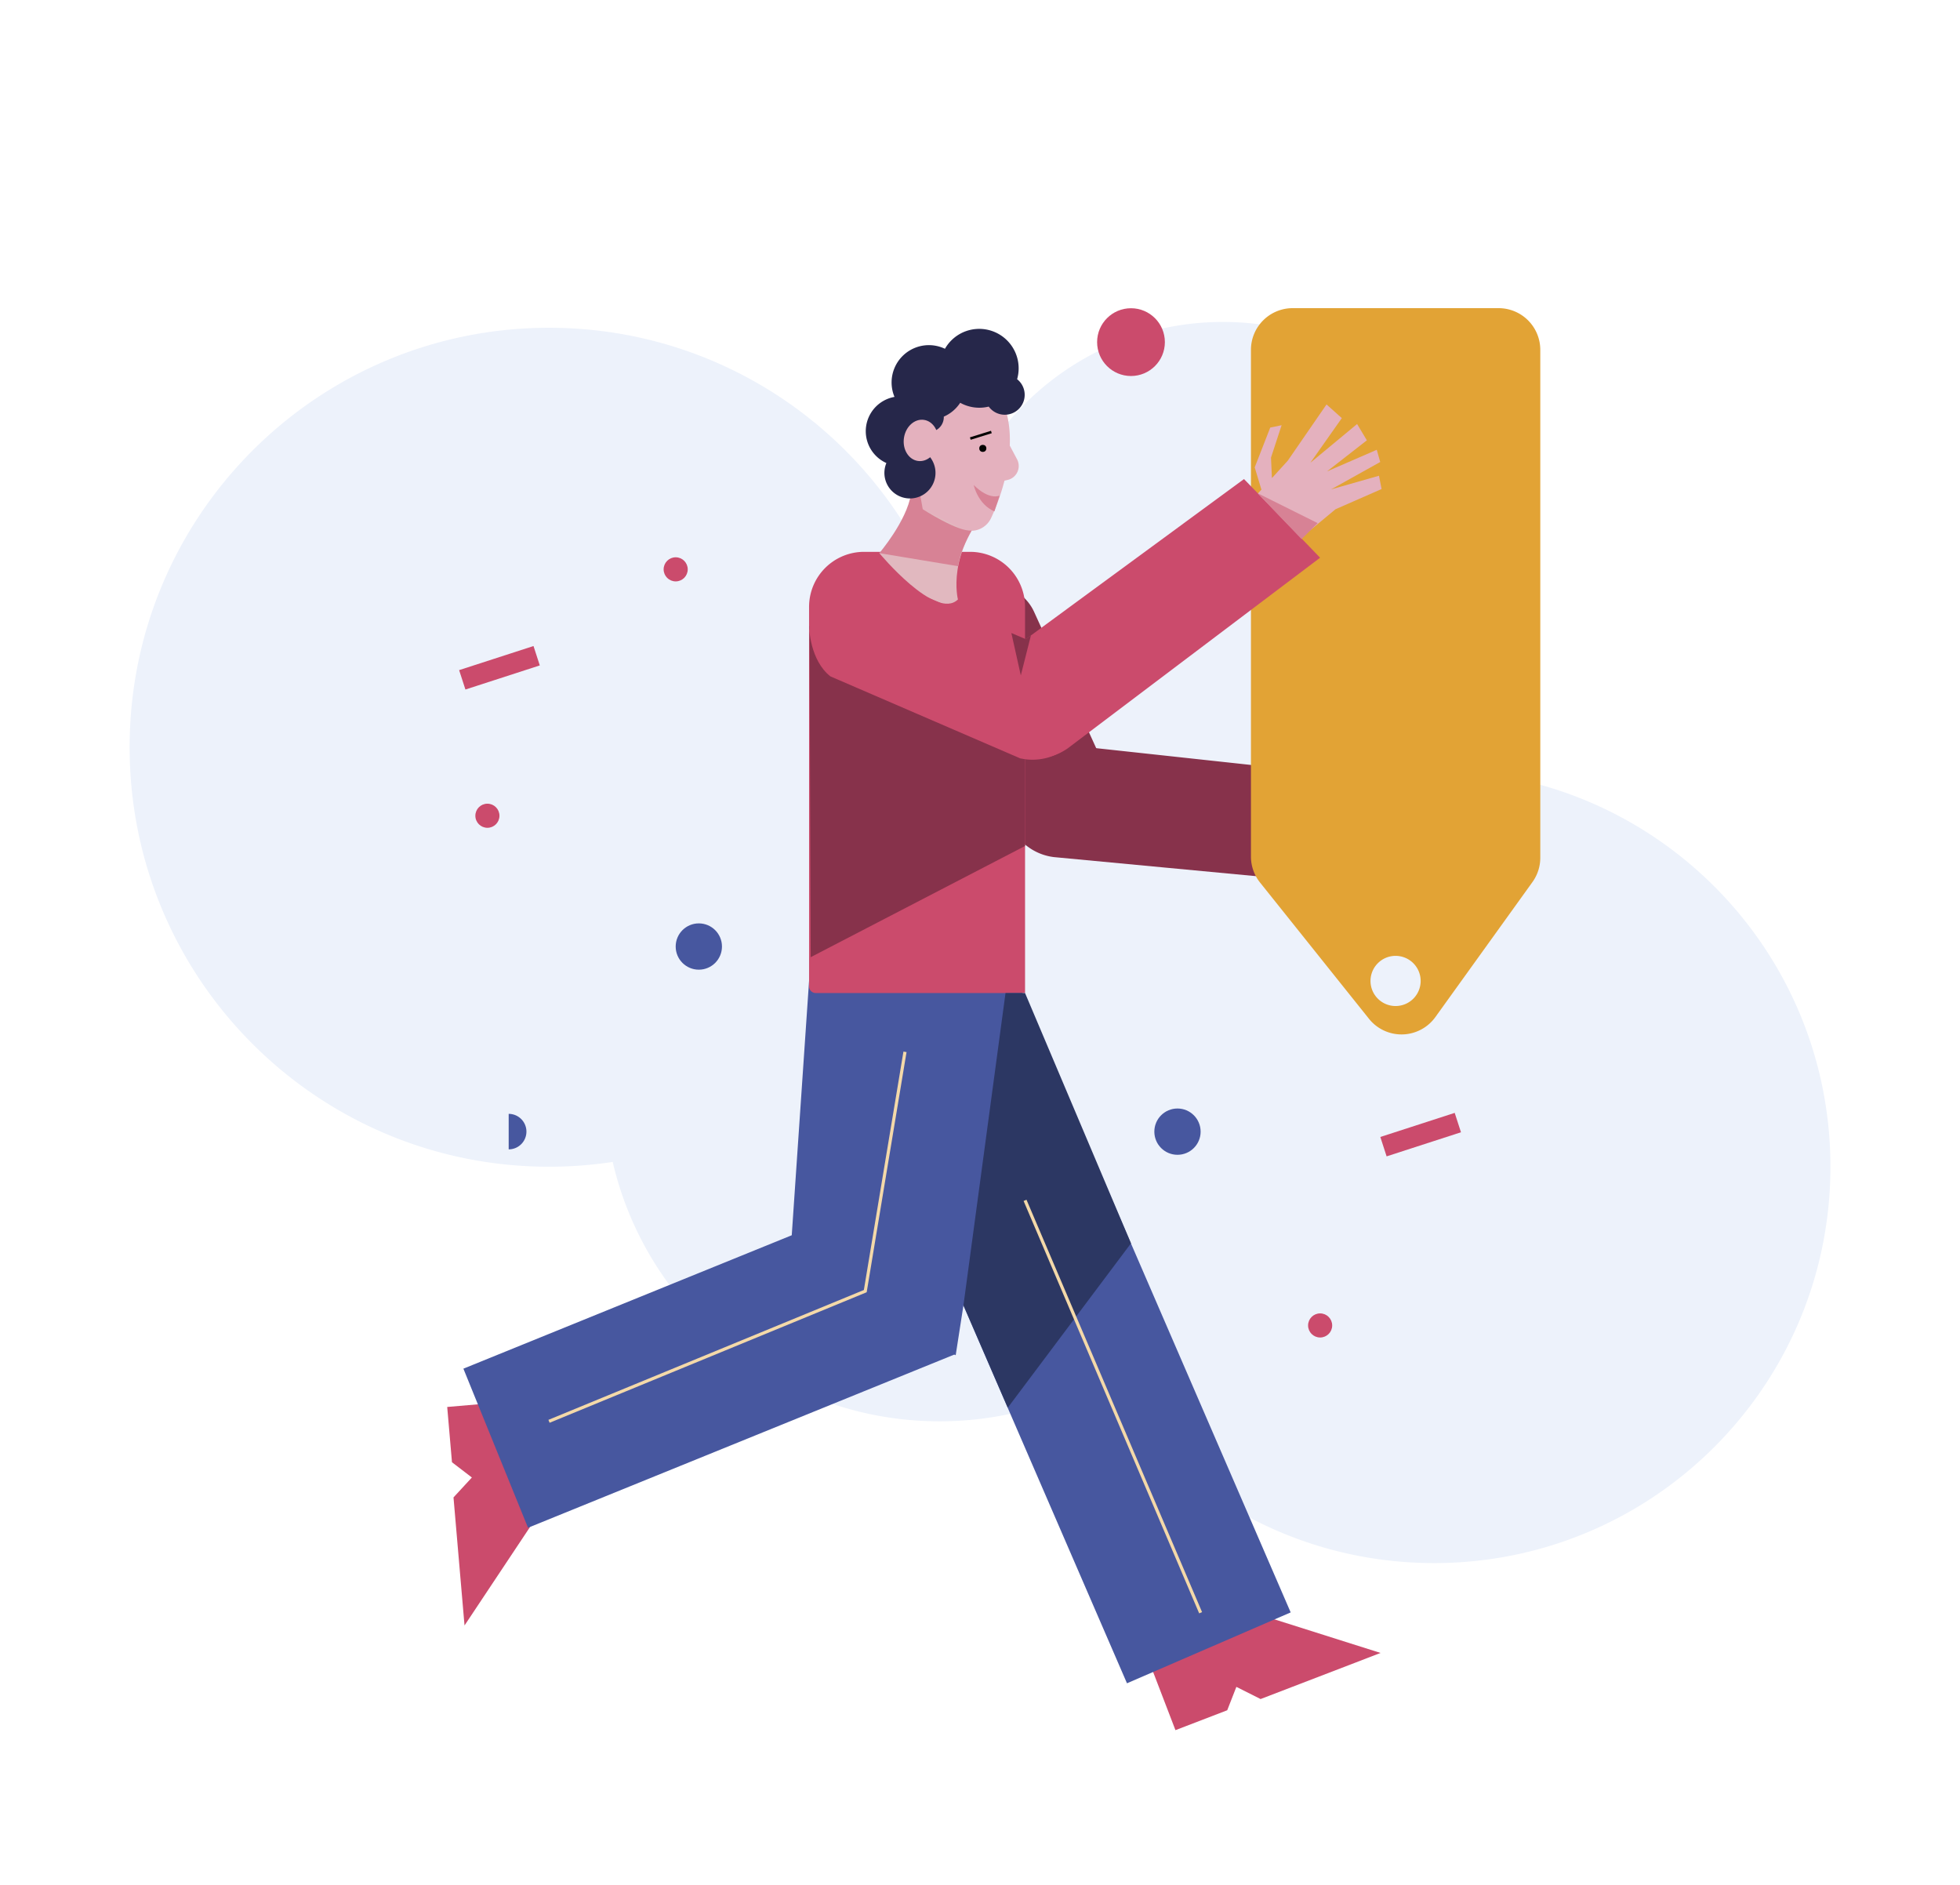
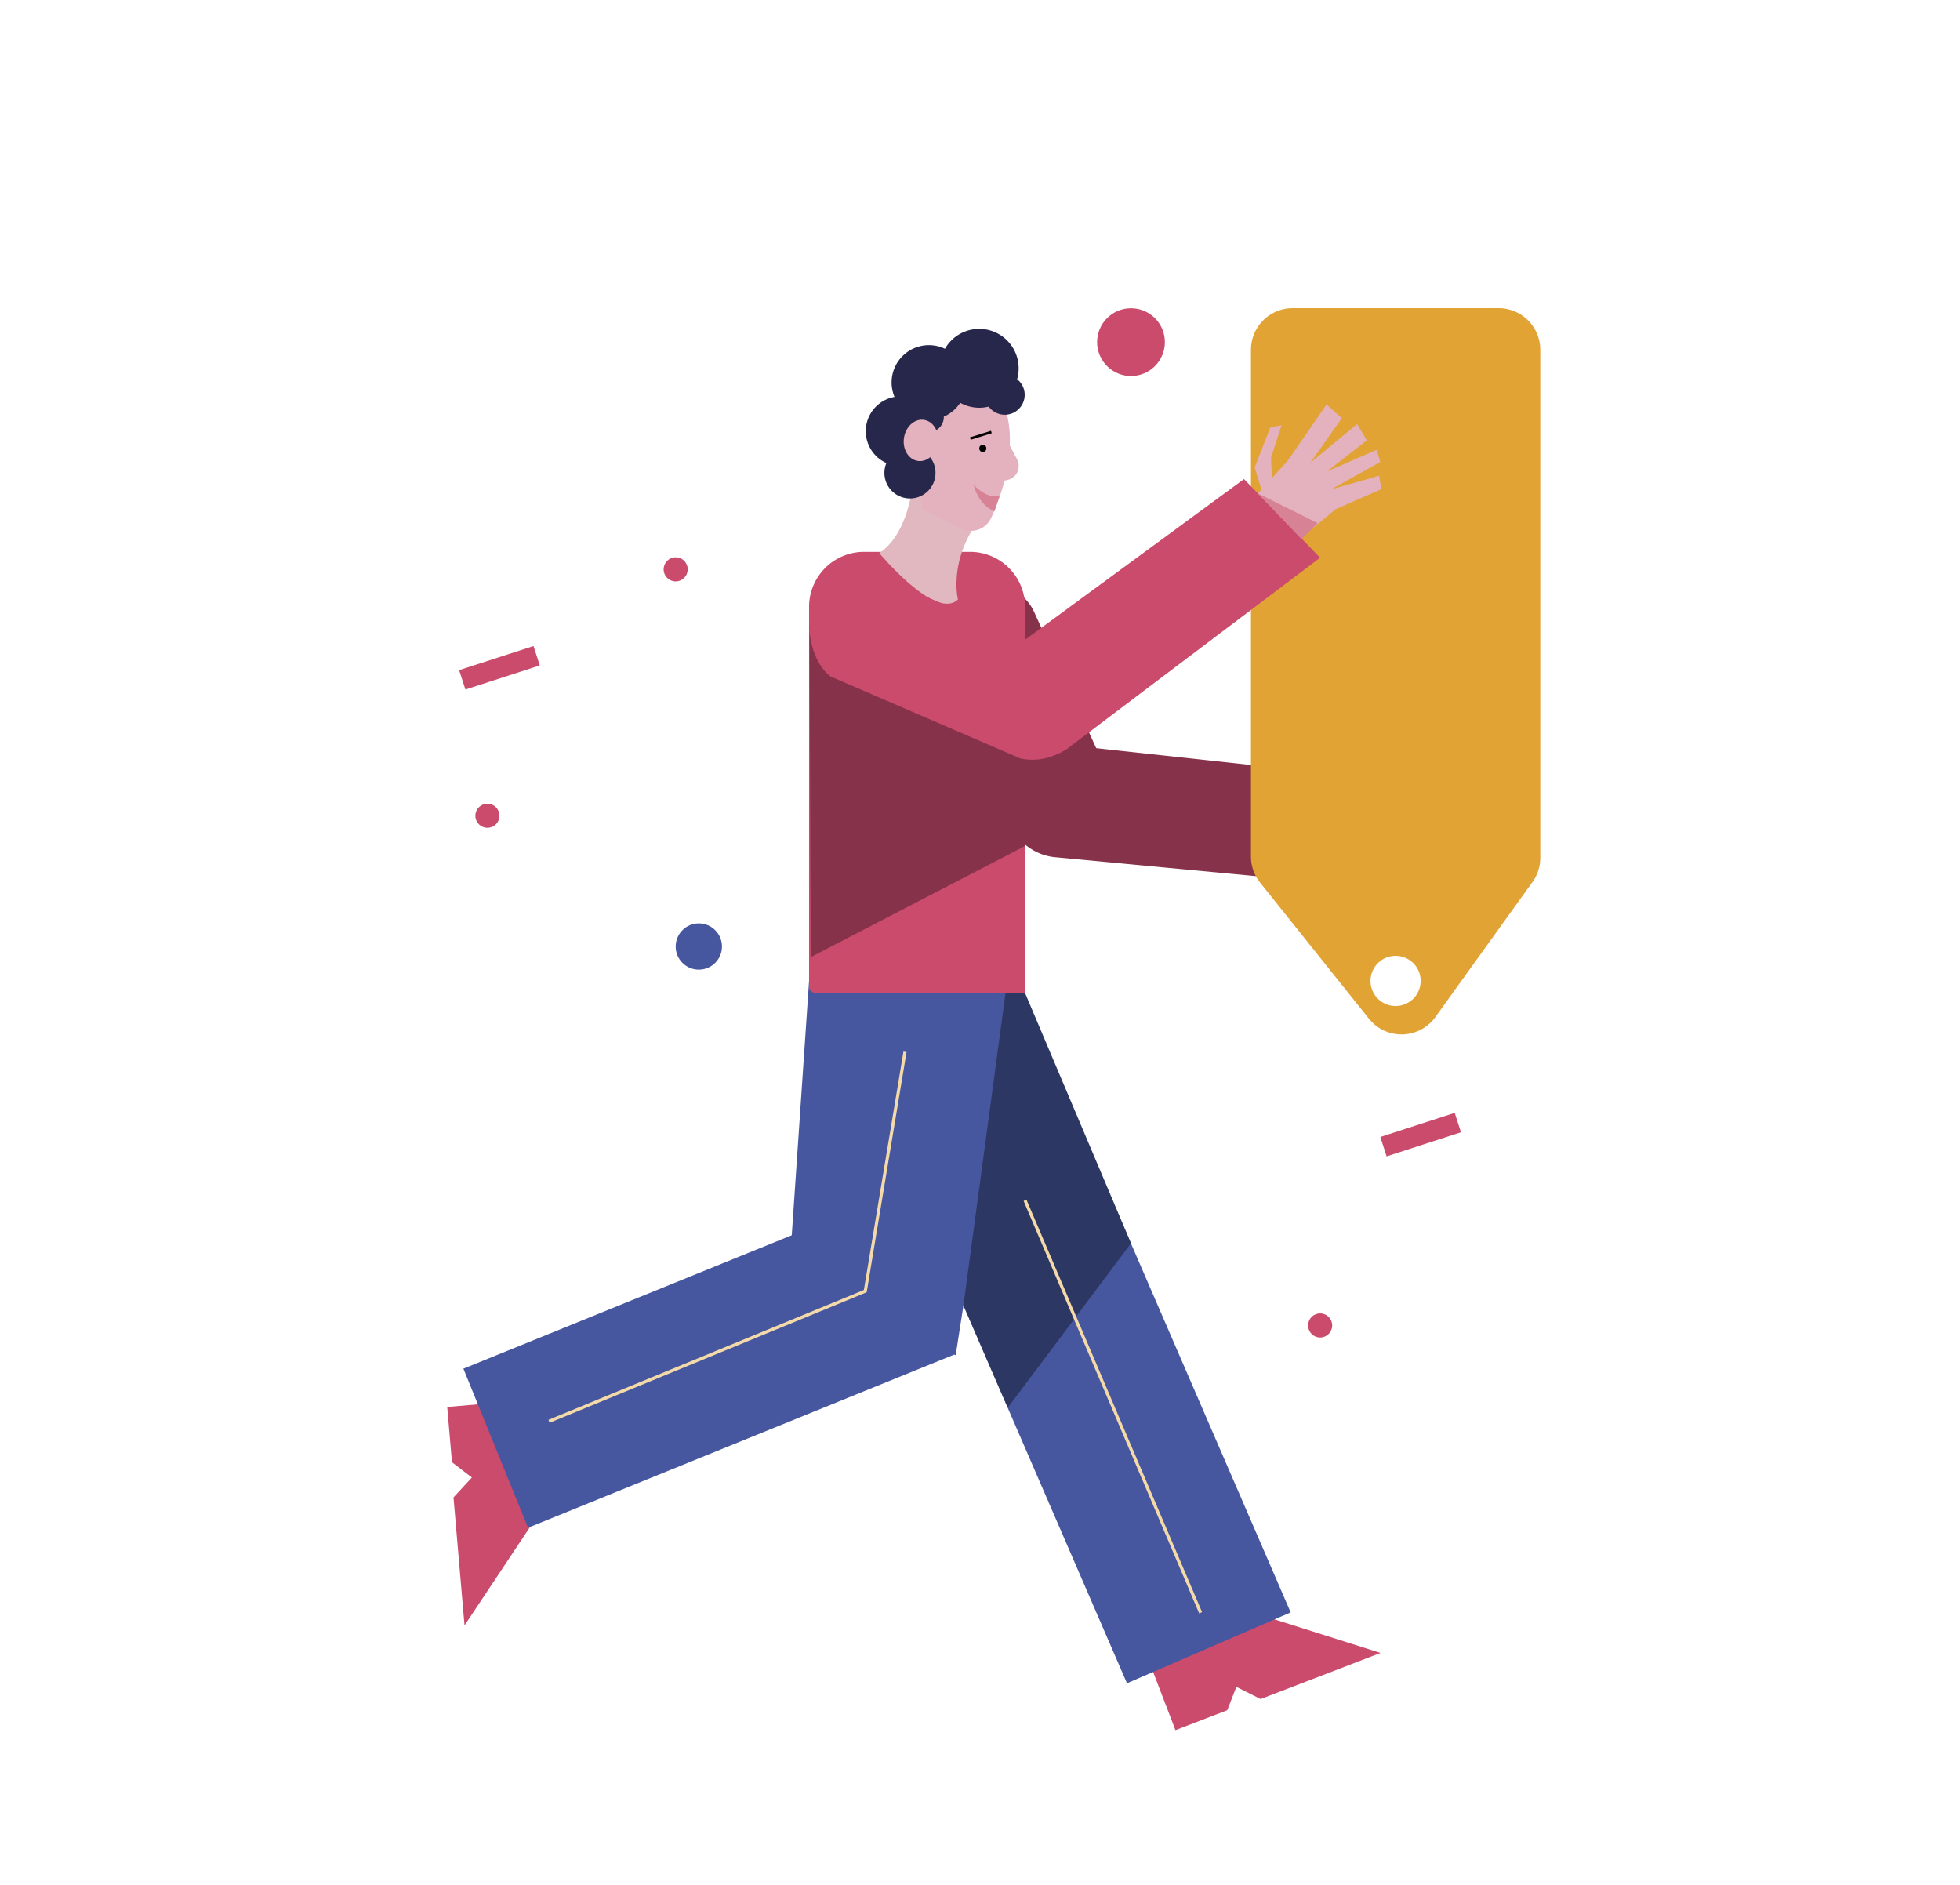
<svg xmlns="http://www.w3.org/2000/svg" viewBox="0 0 1449.11 1393.5">
  <title>Mesa de trabajo 15</title>
  <g id="Capa_1" data-name="Capa 1">
-     <path d="M1353.31,862.49c0,161.82-131.18,293-293,293-103.67,0-194.76-53.84-246.84-135.08a247,247,0,0,1-118.87,30.28C577,1050.69,478.47,968.82,453,858.94a312.07,312.07,0,0,1-47.06,3.55c-171.26,0-310.1-138.83-310.1-310.09S234.64,242.3,405.9,242.3c133.38,0,247.08,84.21,290.86,202.37C697.19,330.47,789.89,238,904.2,238c114.57,0,207.44,92.88,207.44,207.45a206.53,206.53,0,0,1-41.29,124.22C1227.51,575,1353.31,704,1353.31,862.49Z" fill="#edf2fb" />
    <path d="M743.73,588.26l.24-2a40.72,40.72,0,0,1,45.35-35.48l220,23.85,1.89,66.8.4,14.09L779.2,633.6A40.7,40.7,0,0,1,743.73,588.26Z" fill="#87324b" />
    <path d="M1107.91,227.8H955.72a30.83,30.83,0,0,0-30.84,30.83V633.19a30.81,30.81,0,0,0,6.75,19.25l80.5,100.67a30.82,30.82,0,0,0,49.11-1.26L1133,652.06a30.8,30.8,0,0,0,5.8-18V258.63A30.83,30.83,0,0,0,1107.91,227.8Zm-76.1,515.89a18.54,18.54,0,1,1,18.54-18.53A18.53,18.53,0,0,1,1031.81,743.69Z" fill="#e2a335" />
    <rect x="712.55" y="421.59" width="83.41" height="217.58" rx="41.7" transform="translate(-152.02 360.48) rotate(-24.5)" fill="#87324b" />
    <path d="M848.62,1225.75,869.06,1279l38.28-14.71L914.1,1247l17.91,9,88.7-34.08L926.8,1192.2l-78.43,30.13A5,5,0,0,0,848.62,1225.75Z" fill="#cb4b6c" />
    <rect x="713.69" y="667.17" width="131.89" height="574.56" transform="translate(-315.07 388.39) rotate(-23.41)" fill="#47579f" />
    <path d="M387.43,1035.19l-56.79,4.89,3.52,40.86,14.72,11.28-13.59,14.72,8.15,94.67,54.55-82-7.2-83.7A5,5,0,0,0,387.43,1035.19Z" fill="#cb4b6c" />
    <rect x="460.73" y="836.14" width="126.95" height="340.58" transform="translate(1259.38 142.02) rotate(67.89)" fill="#47579f" />
    <polygon points="706.58 1001.85 583.93 934.38 600.14 696.33 754.26 695.05 706.58 1001.85" fill="#47579f" />
    <path d="M638.85,407.94h78.34a40.67,40.67,0,0,1,40.67,40.67V734.08a0,0,0,0,1,0,0H603.11a4.93,4.93,0,0,1-4.93-4.93V448.61A40.67,40.67,0,0,1,638.85,407.94Z" fill="#cb4b6c" />
    <path d="M676.26,340s.91,50.64-26.14,68.89c0,0,41.72,50.29,58.12,34.25,0,0-9.09-35.18,25-69.86Z" fill="#e1b8bf" />
    <path d="M751.93,339.48l-5.37-10.11c1.2-27.13-9.67-49.51-26.45-52-18.81-2.84-37.92,20.37-42.66,51.84-1.63,10.77-.8,19.77,1.76,27.05l3,20.22,28.35,14.17A16.37,16.37,0,0,0,732.74,383a163.89,163.89,0,0,0,9.92-27.68l2.23-.5A10.6,10.6,0,0,0,751.93,339.48Z" fill="#e4b1be" />
-     <path d="M679.6,361.76l2.64,14.68s26.12,16.93,36.1,15.74c0,0-8.56,14.73-10,26.37l-58.24-9.65s20.16-23.51,23.48-43.71C673.6,365.19,678.89,367.47,679.6,361.76Z" fill="#d78295" />
    <path d="M801.72,536.25a41.48,41.48,0,0,1-20.86,21.51l0,0a41.59,41.59,0,0,1-33.81.51L623.56,505.74A41.7,41.7,0,1,1,656.22,429L747.74,468l10.67,4.55,2.79,1.18,18.48,7.87A41.7,41.7,0,0,1,801.72,536.25Z" fill="#cb4b6c" />
    <polygon points="712.32 964.94 743.42 734.08 757.86 734.08 836.19 919.09 745.09 1040.62 712.32 964.94" fill="#2c3763" />
    <path d="M598.49,462.36c-.58,1.89.52,25.83,15.41,37.62l140.36,60.63,3.6.65v64.12l-158.48,82.2Z" fill="#87324b" />
    <polygon points="1019.54 351.69 984.14 361.77 1020.45 341.53 1017.9 332.5 981.08 348.5 1010.58 325.5 1003.36 313.45 968.81 342.1 992.06 309.09 980.76 298.98 952.1 340.56 940.39 353.42 939.7 338.27 947.55 314.33 939.14 316.08 927.66 345.49 932.62 361.96 924.88 370.46 950.87 406.78 987.38 376.46 1021.46 361.51 1019.54 351.69" fill="#e4b1be" />
    <path d="M976,412.29,789.69,553a40.12,40.12,0,0,1-8.83,4.78l0,0a40.74,40.74,0,0,1-47.91-14.32l-1.15-1.62a40.71,40.71,0,0,1,9.52-56.78l8.83-6.48,8.3-6.08,3.79-2.79L919.74,354.14l46.48,48Z" fill="#cb4b6c" />
    <path d="M752,280.32a29.16,29.16,0,0,0-53.36-22.49,27.58,27.58,0,0,0-37.3,35.57,25.77,25.77,0,0,0-6,48.89,18.89,18.89,0,1,0,30.09-6.72,25.67,25.67,0,0,0,6.23-16.79c0-.19,0-.38,0-.57a11,11,0,0,0,6.13-9.84c0-.13,0-.25,0-.38a27.62,27.62,0,0,0,12.12-10.24A29.13,29.13,0,0,0,731,300.57,14.72,14.72,0,1,0,752,280.32Z" fill="#26274a" />
    <ellipse cx="680.85" cy="325.56" rx="15.35" ry="12.68" transform="translate(257.38 950.23) rotate(-81.42)" fill="#e4b1be" />
    <circle cx="516.67" cy="699.71" r="17.11" fill="#47579f" />
-     <path d="M376.09,823.41a13.12,13.12,0,0,1,0,26.24" fill="#47579f" />
    <circle cx="499.56" cy="420.88" r="8.91" fill="#cb4b6c" />
-     <circle cx="870.56" cy="836.56" r="17.11" fill="#47579f" />
    <circle cx="360.36" cy="603.03" r="8.91" fill="#cb4b6c" />
    <circle cx="976.03" cy="979.82" r="8.91" fill="#cb4b6c" />
    <circle cx="836.19" cy="252.91" r="25.05" fill="#cb4b6c" />
    <rect x="361.73" y="464.74" width="15.07" height="57.8" transform="translate(725.08 -9.78) rotate(72.05)" fill="#cb4b6c" />
    <rect x="1042.81" y="809.86" width="15.07" height="57.8" transform="translate(1524.58 -418.96) rotate(72.05)" fill="#cb4b6c" />
    <polyline points="669.1 777.56 639.73 954.45 405.9 1050.69" fill="none" stroke="#f4d9a9" stroke-miterlimit="10" stroke-width="2.33" />
    <line x1="757.86" y1="887.35" x2="887.67" y2="1192.2" fill="none" stroke="#f4d9a9" stroke-miterlimit="10" stroke-width="2.33" />
    <polygon points="929.88 364.65 974.21 386.71 962.31 398.55 929.88 364.65" fill="#d78295" />
-     <polygon points="762.2 469.71 761.2 473.68 754.73 499.3 750.11 478.58 747.74 467.95 758.41 472.5 762.2 469.71" fill="#87324b" />
    <circle cx="726.63" cy="331.46" r="2.62" fill="#020201" />
    <line x1="717.38" y1="324.2" x2="732.96" y2="319.35" fill="none" stroke="#020201" stroke-miterlimit="10" stroke-width="1.87" />
    <path d="M739.08,366.35s-7.48,3.83-19.17-7.83c0,0,2.92,14.19,15.29,19.52Z" fill="#d78295" />
  </g>
</svg>